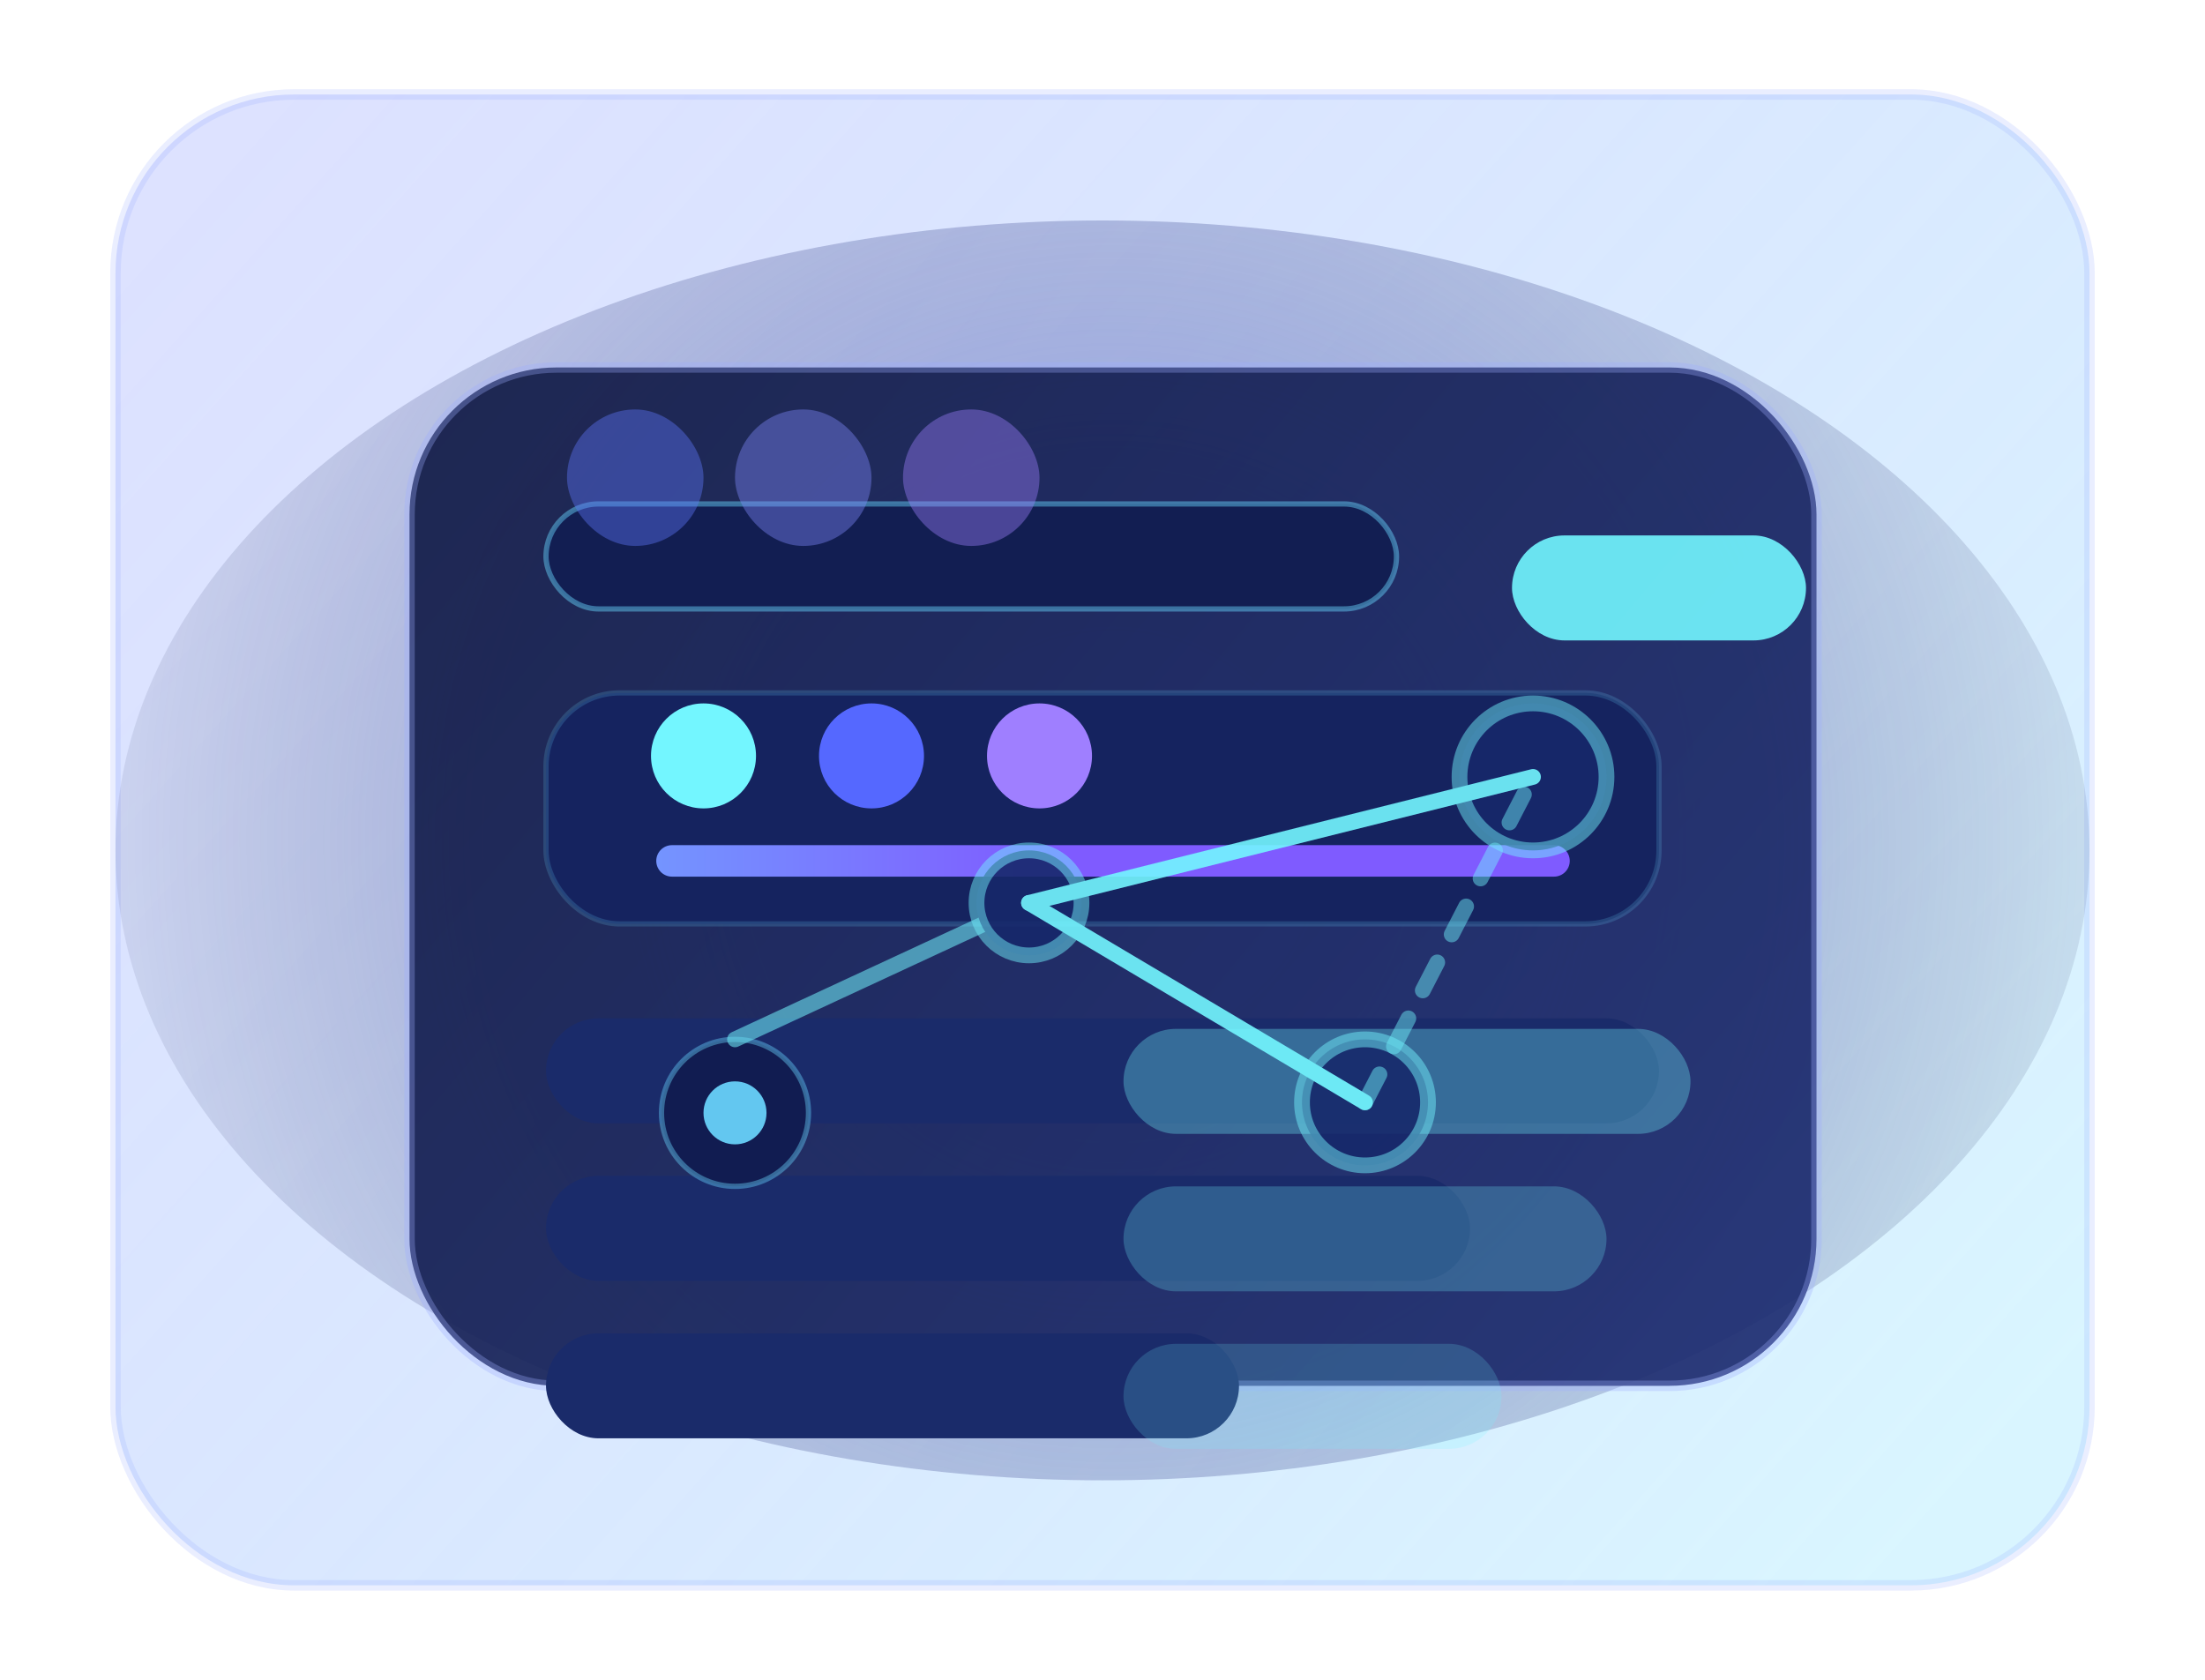
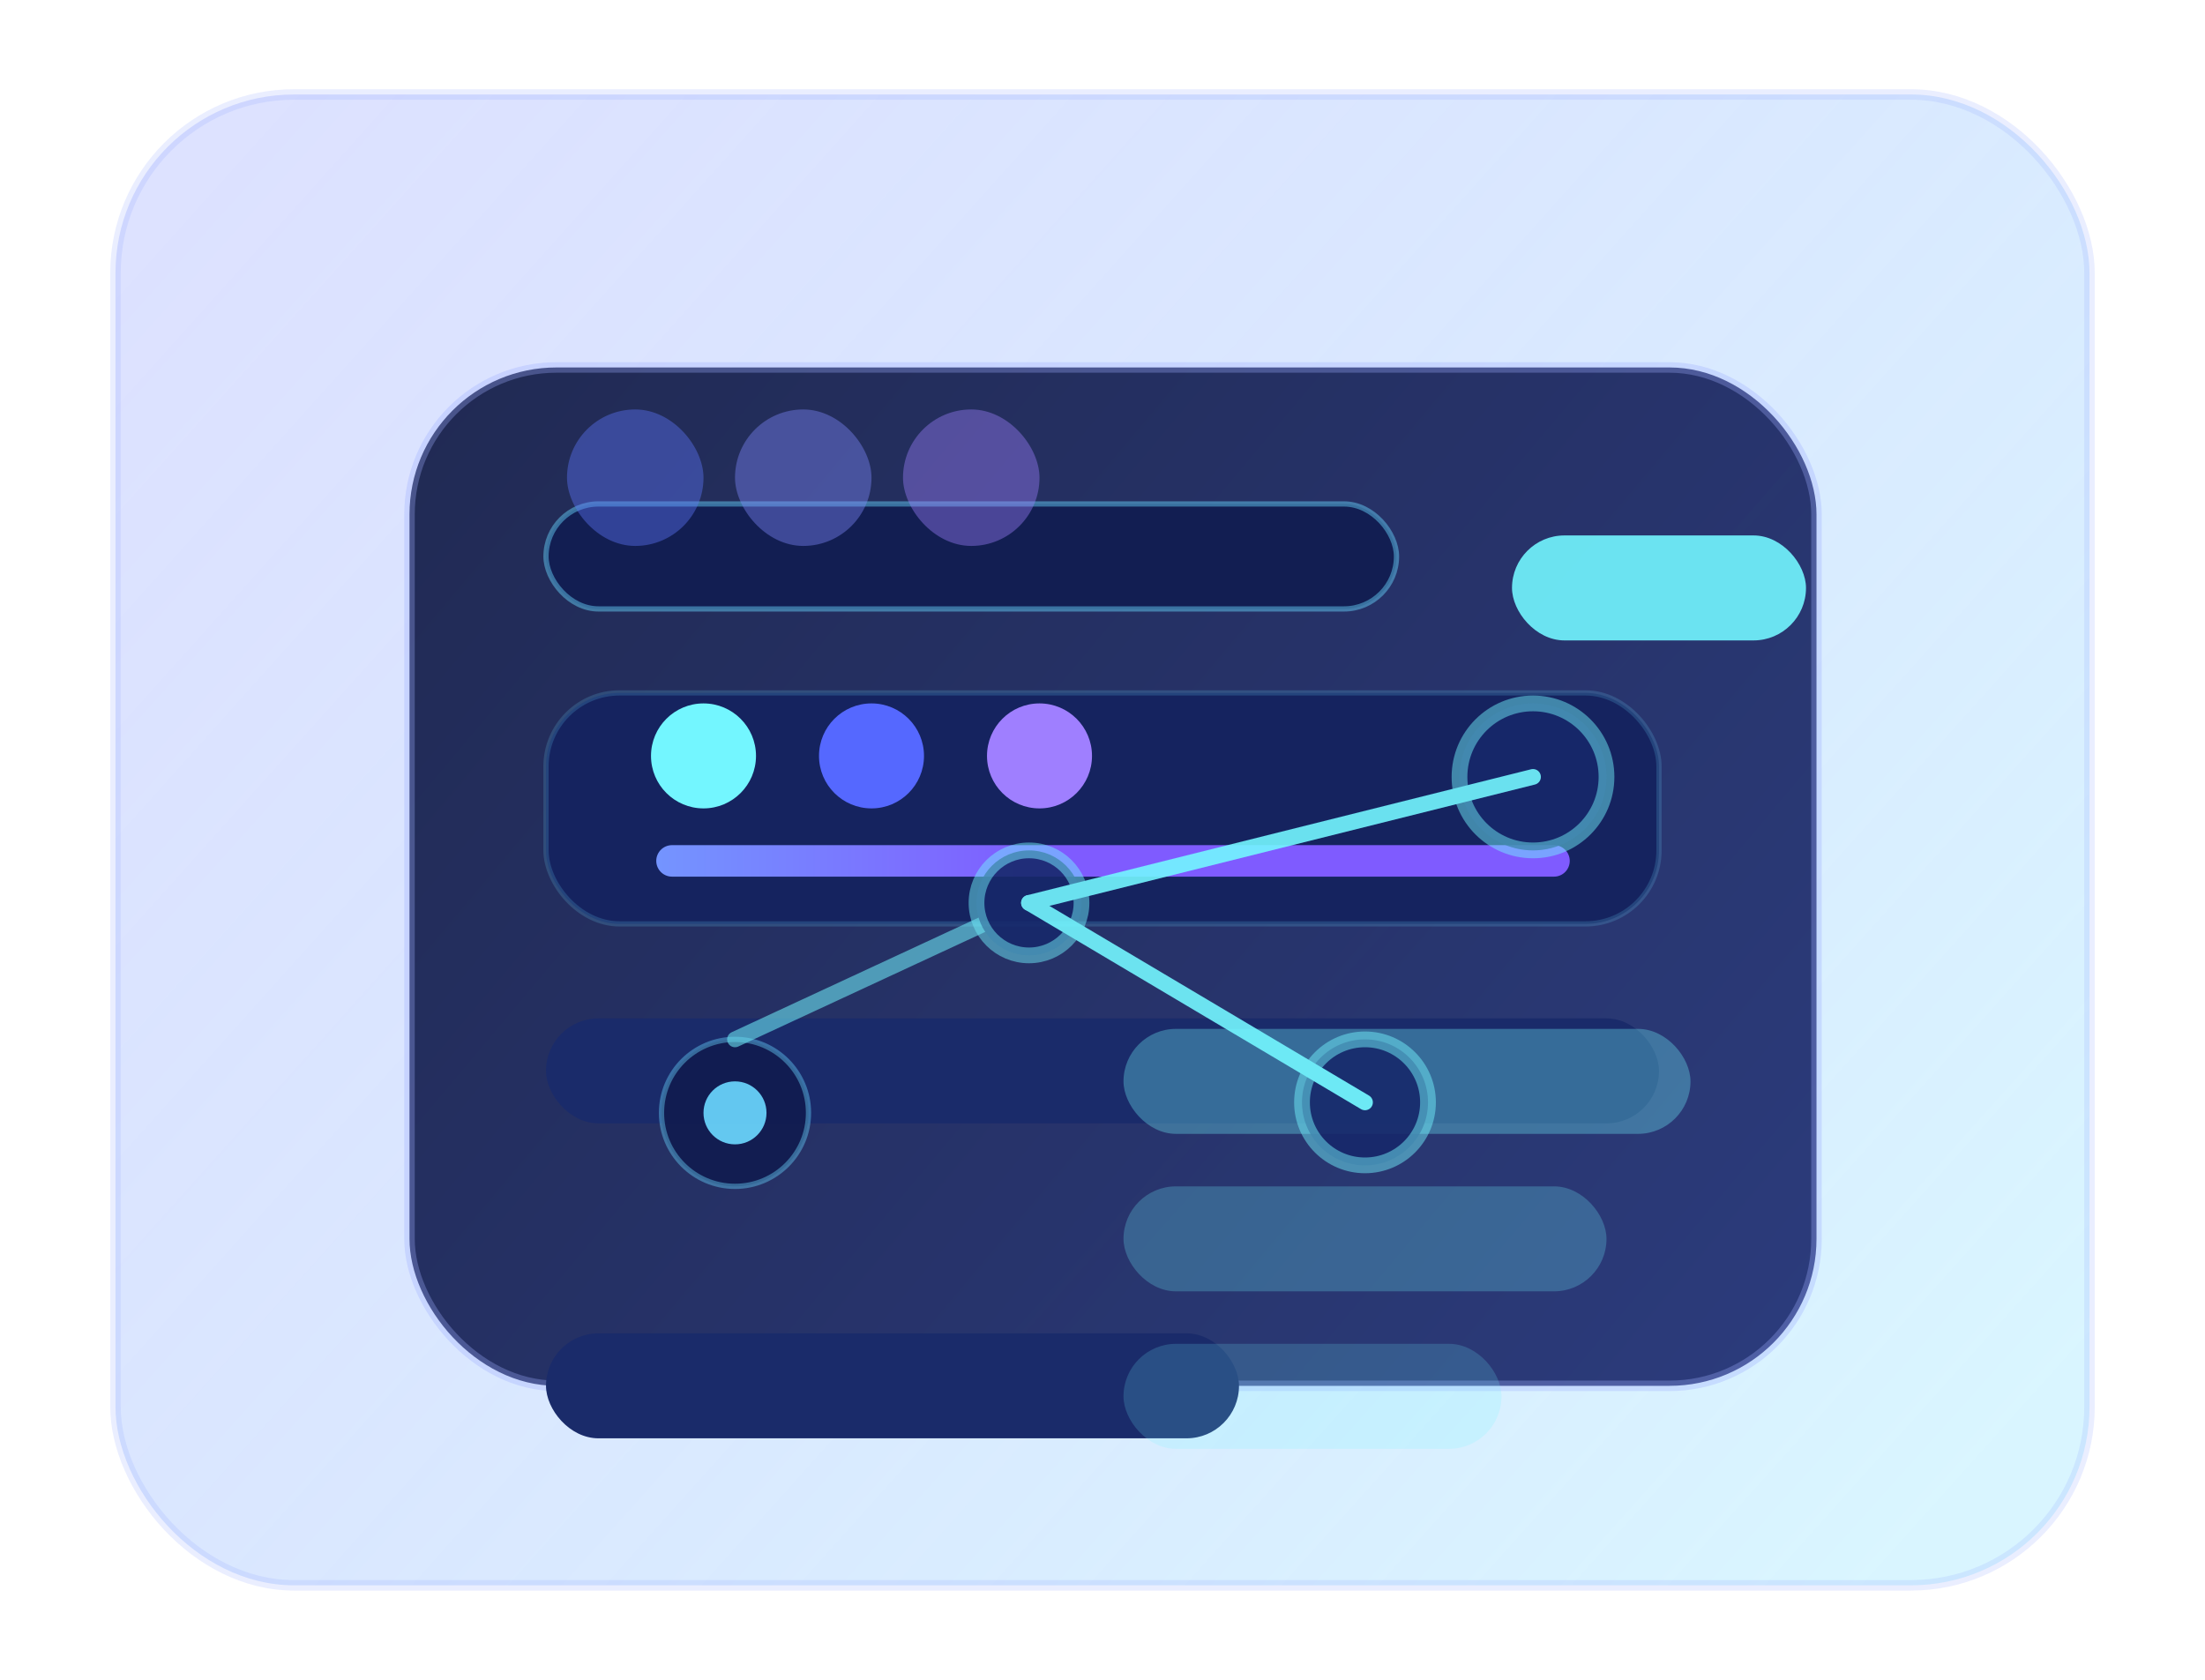
<svg xmlns="http://www.w3.org/2000/svg" width="420" height="320" viewBox="0 0 420 320" fill="none">
  <defs>
    <linearGradient id="tpi-bg-grad" x1="48" y1="20" x2="360" y2="300" gradientUnits="userSpaceOnUse">
      <stop offset="0" stop-color="#6379FF" stop-opacity="0.22" />
      <stop offset="1" stop-color="#90E3FF" stop-opacity="0.34" />
    </linearGradient>
    <linearGradient id="tpi-card-grad" x1="80" y1="72" x2="332" y2="284" gradientUnits="userSpaceOnUse">
      <stop offset="0" stop-color="#111A45" stop-opacity="0.92" />
      <stop offset="1" stop-color="#1D2C72" stop-opacity="0.92" />
    </linearGradient>
    <radialGradient id="tpi-glow" cx="0" cy="0" r="1" gradientUnits="userSpaceOnUse" gradientTransform="translate(212 160) scale(220)">
      <stop offset="0" stop-color="#7285FF" stop-opacity="0.65" />
      <stop offset="1" stop-color="#0E1436" stop-opacity="0" />
    </radialGradient>
    <linearGradient id="tpi-line" x1="0" y1="0" x2="200" y2="0" gradientUnits="userSpaceOnUse">
      <stop offset="0" stop-color="#62F4FF" />
      <stop offset="1" stop-color="#7F5BFF" />
    </linearGradient>
  </defs>
  <rect x="22" y="18" width="376" height="284" rx="34" fill="url(#tpi-bg-grad)" stroke="#8CA4FF" stroke-opacity="0.18" stroke-width="2" />
-   <ellipse cx="210" cy="162" rx="188" ry="120" fill="url(#tpi-glow)" />
  <rect x="78" y="70" width="268" height="194" rx="28" fill="url(#tpi-card-grad)" stroke="#9DADFF" stroke-opacity="0.32" stroke-width="2" />
  <rect x="104" y="96" width="162" height="20" rx="10" fill="#121E52" stroke="#6AD8FF" stroke-opacity="0.45" />
  <rect x="104" y="132" width="212" height="44" rx="14" fill="#15235F" stroke="#6AD8FF" stroke-opacity="0.18" />
  <rect x="104" y="194" width="212" height="20" rx="10" fill="#1A2B6A" />
-   <rect x="104" y="224" width="176" height="20" rx="10" fill="#1A2B6A" />
  <rect x="104" y="254" width="132" height="20" rx="10" fill="#1A2B6A" />
  <path d="M128 164H296" stroke="url(#tpi-line)" stroke-width="6" stroke-linecap="round" />
  <rect x="288" y="102" width="56" height="20" rx="10" fill="#73F6FF" fill-opacity="0.9" />
  <circle cx="134" cy="144" r="10" fill="#73F6FF" />
  <circle cx="166" cy="144" r="10" fill="#5568FF" />
  <circle cx="198" cy="144" r="10" fill="#9F7FFF" />
  <rect x="214" y="196" width="108" height="20" rx="10" fill="#73F6FF" fill-opacity="0.32" />
  <rect x="214" y="226" width="92" height="20" rx="10" fill="#73F6FF" fill-opacity="0.24" />
  <rect x="214" y="256" width="72" height="20" rx="10" fill="#73F6FF" fill-opacity="0.18" />
  <rect x="108" y="78" width="26" height="26" rx="13" fill="#5F78FF" fill-opacity="0.4" />
  <rect x="140" y="78" width="26" height="26" rx="13" fill="#7F8BFF" fill-opacity="0.4" />
  <rect x="172" y="78" width="26" height="26" rx="13" fill="#9F7FFF" fill-opacity="0.4" />
  <g opacity="0.9">
    <circle cx="140" cy="212" r="14" fill="#101B4F" stroke="#6AD8FF" stroke-opacity="0.45" />
    <circle cx="140" cy="212" r="6" fill="#6AD8FF" />
    <path d="M140 198L196 172" stroke="#73F6FF" stroke-opacity="0.6" stroke-width="3" stroke-linecap="round" />
    <circle cx="196" cy="172" r="10" fill="#16286A" stroke="#73F6FF" stroke-opacity="0.52" stroke-width="3" />
    <circle cx="260" cy="210" r="12" fill="#16286A" stroke="#73F6FF" stroke-opacity="0.52" stroke-width="3" />
    <path d="M196 172L260 210" stroke="#73F6FF" stroke-width="3" stroke-linecap="round" />
    <circle cx="292" cy="148" r="14" fill="#16286A" stroke="#73F6FF" stroke-opacity="0.52" stroke-width="3" />
    <path d="M196 172L292 148" stroke="#73F6FF" stroke-width="3" stroke-linecap="round" />
-     <path d="M260 210L292 148" stroke="#73F6FF" stroke-opacity="0.5" stroke-width="3" stroke-linecap="round" stroke-dasharray="6 6" />
  </g>
</svg>